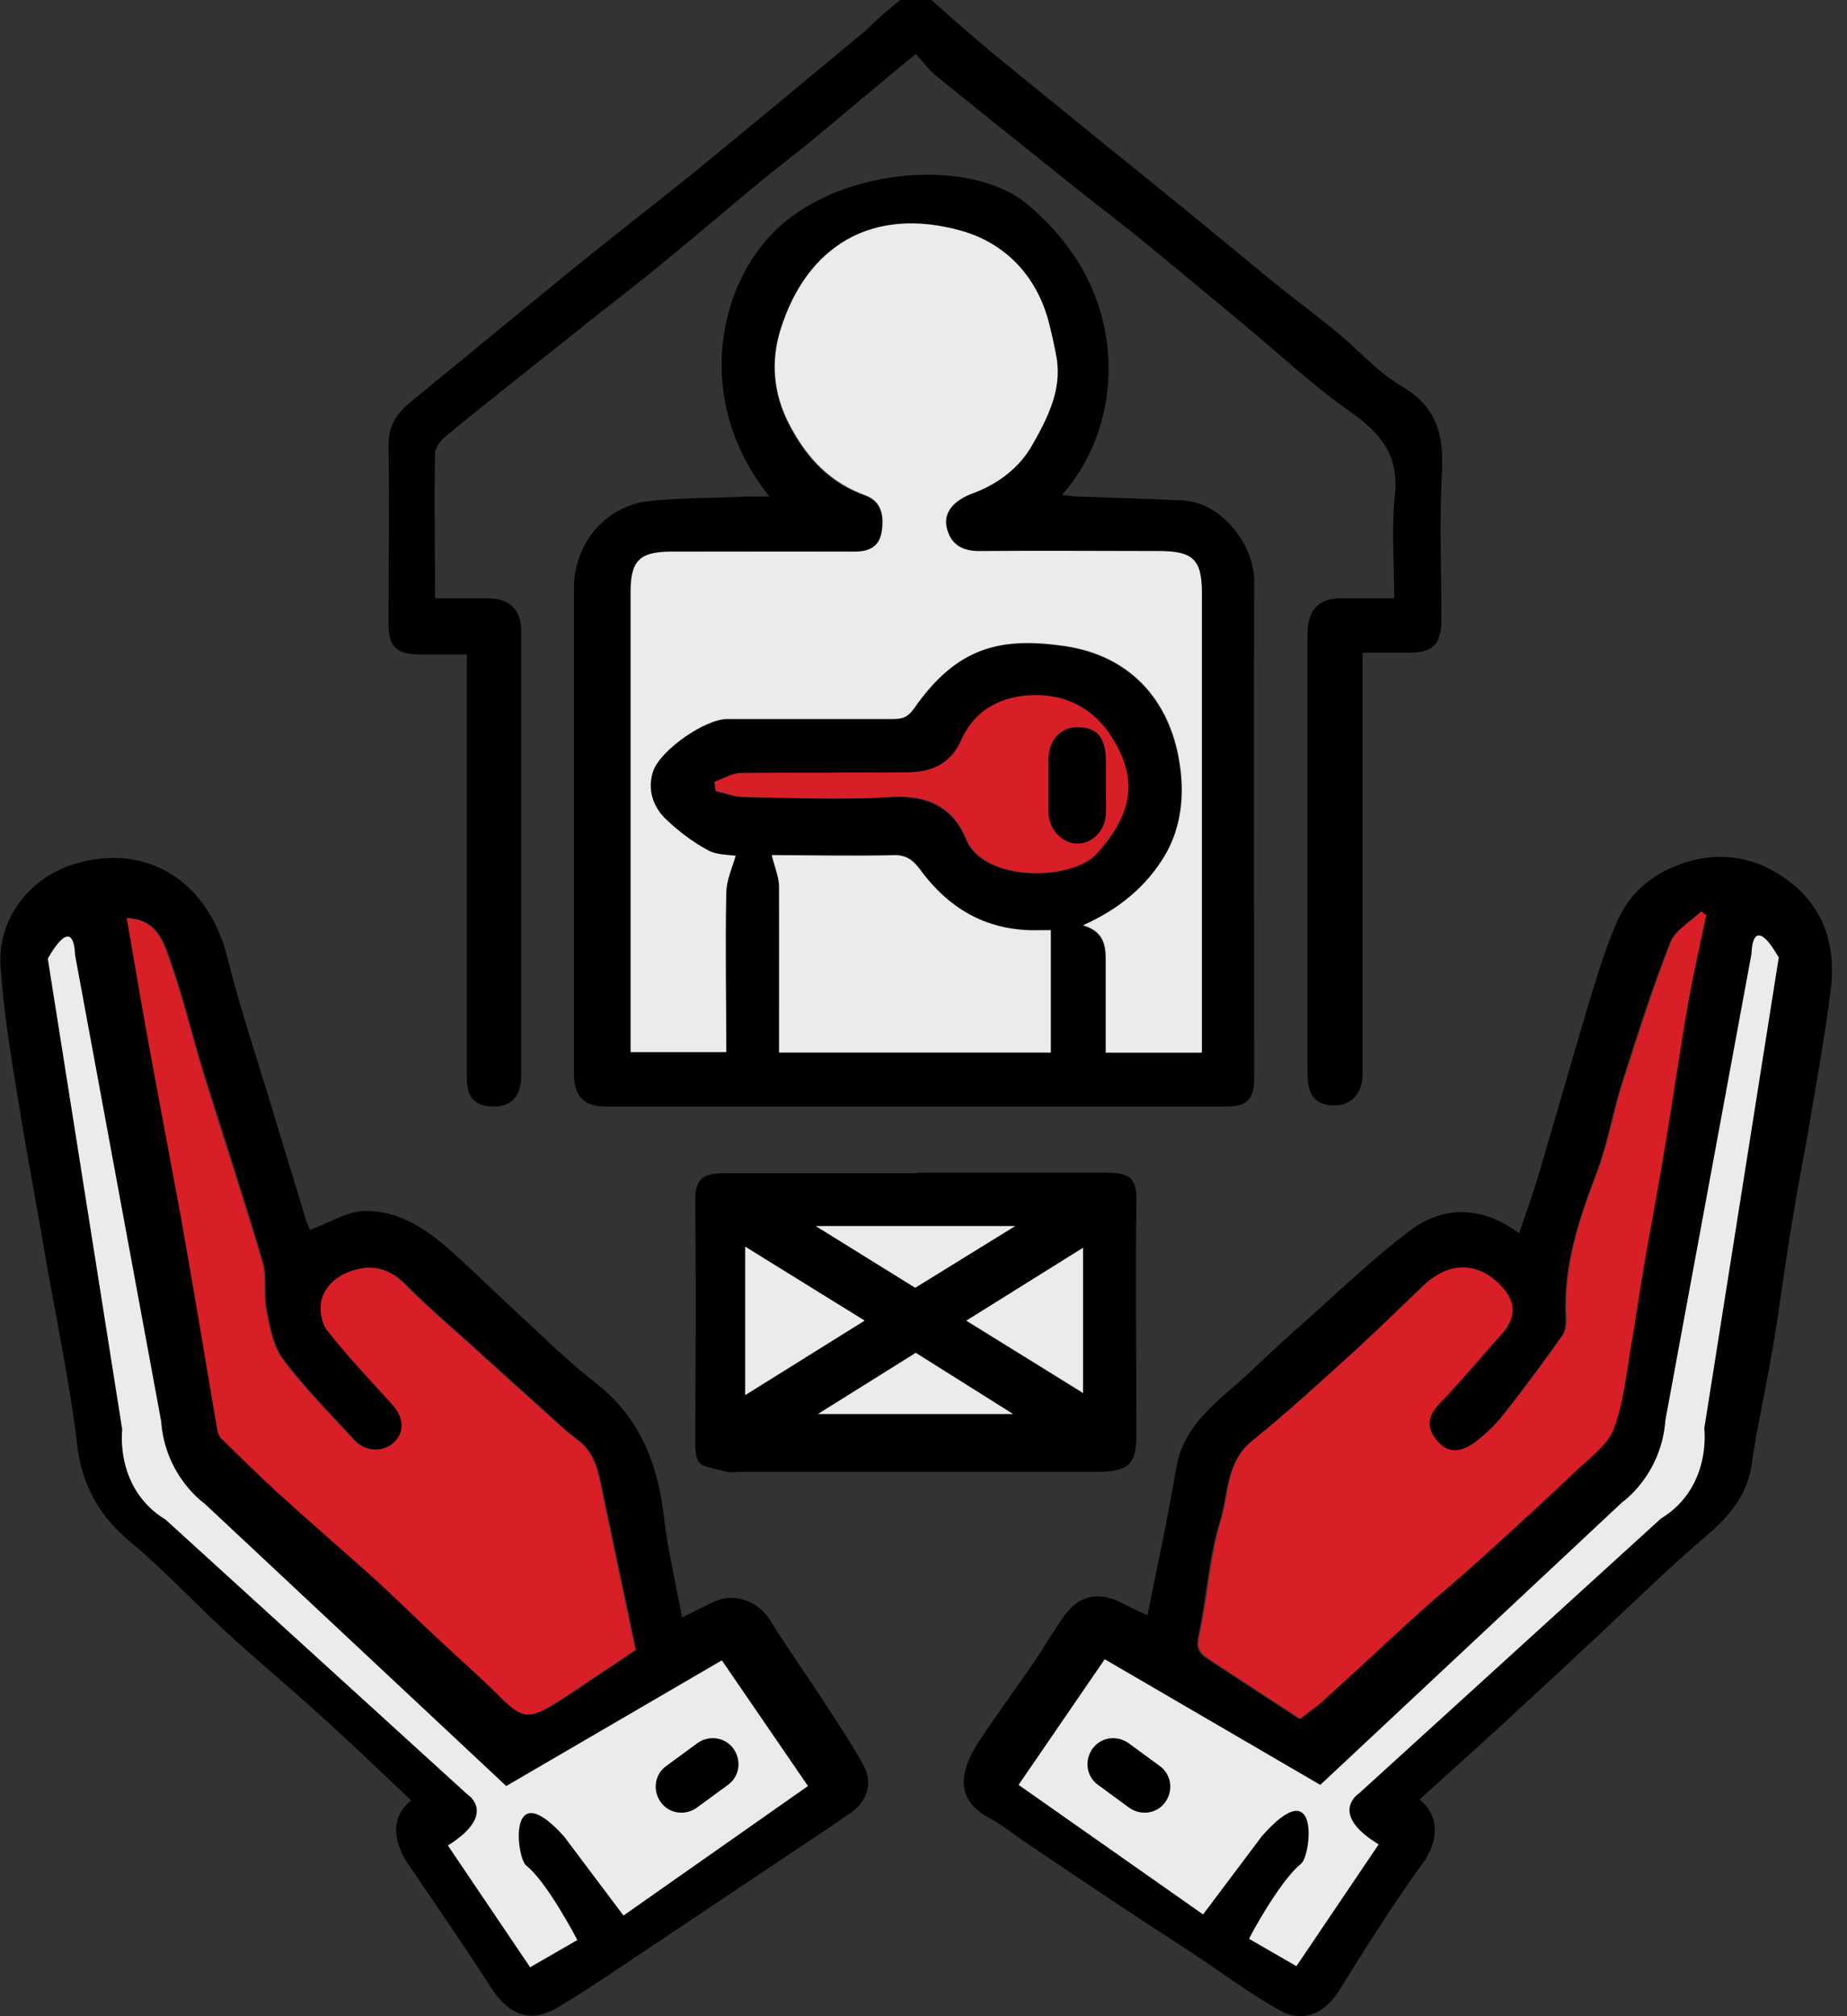
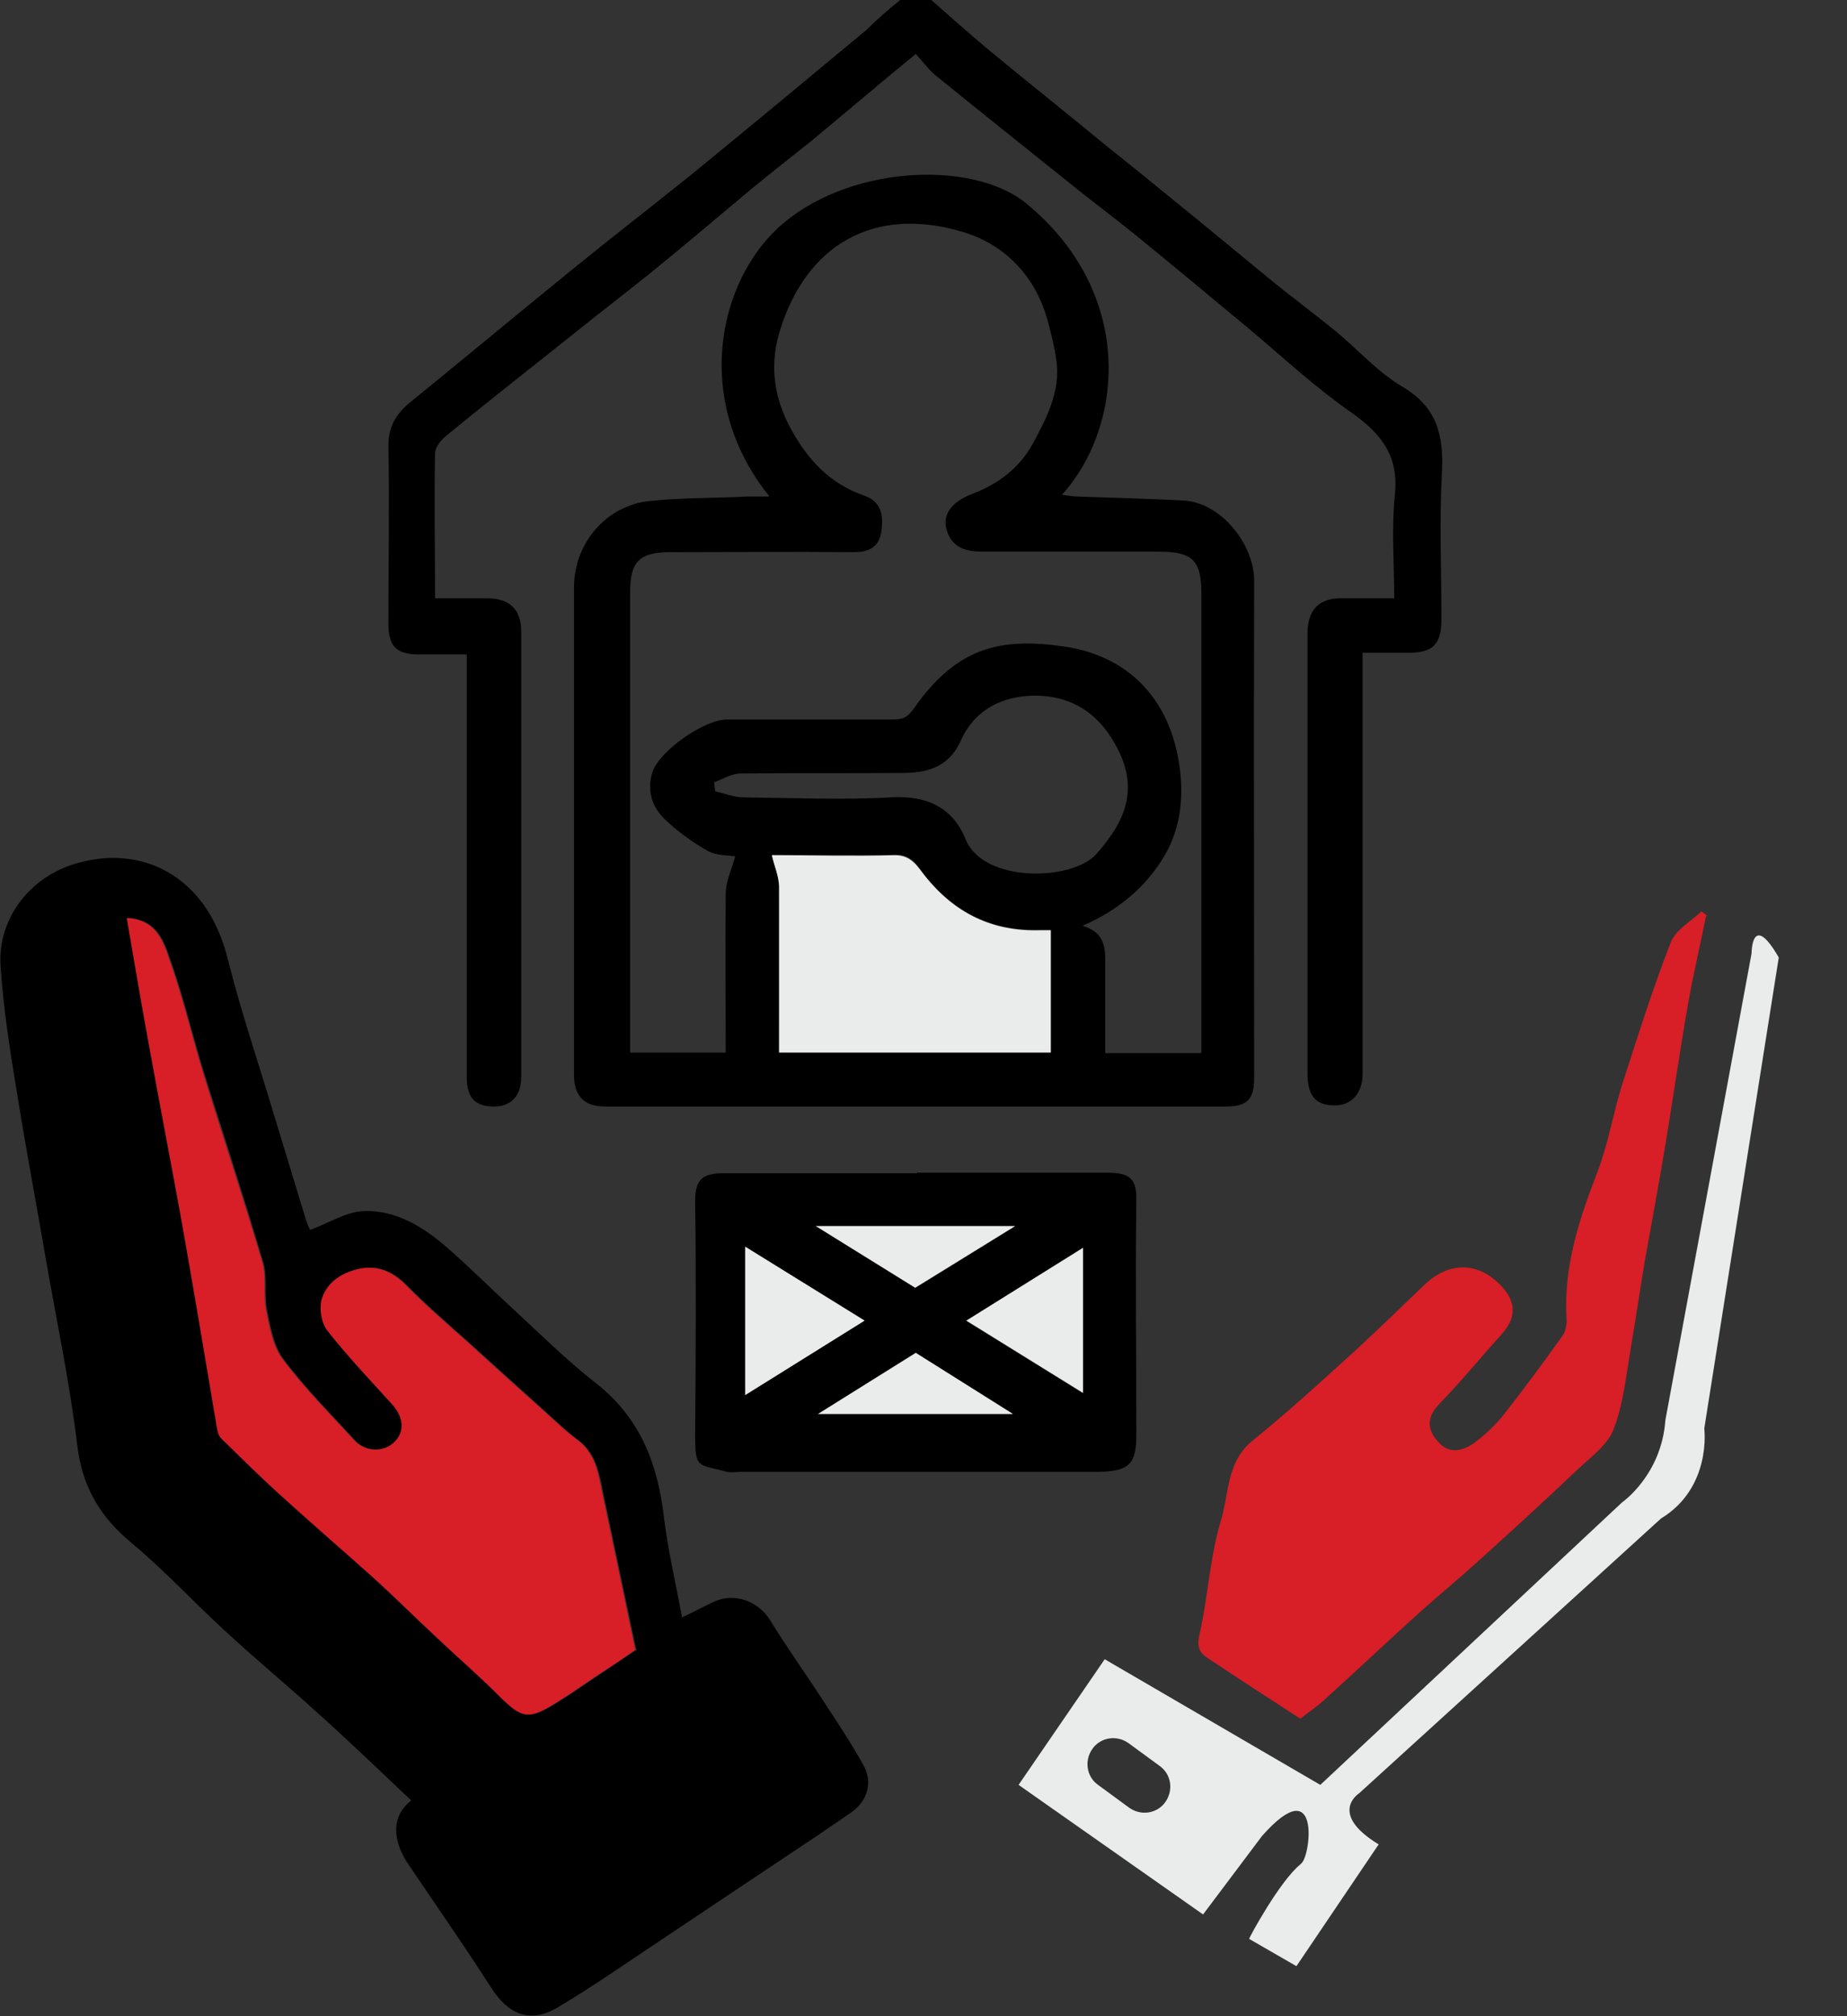
<svg xmlns="http://www.w3.org/2000/svg" width="55" height="60" viewBox="0 0 55 60" fill="none">
  <rect x="0" y="0" width="55" height="60" fill="#333333" stroke="none" />
  <g clip-path="url(#clip0_49_201)">
    <path d="M27.733 0C28.312 0.513 28.891 1.026 29.487 1.522C30.612 2.449 31.754 3.359 32.879 4.286C33.458 4.749 34.037 5.212 34.6 5.676C35.709 6.569 36.801 7.479 37.893 8.373C38.505 8.869 39.151 9.349 39.763 9.846C40.425 10.392 41.02 11.07 41.748 11.5C42.791 12.113 42.989 12.94 42.94 14.032C42.857 15.488 42.923 16.961 42.923 18.417C42.923 19.178 42.675 19.426 41.93 19.426C41.5 19.426 41.07 19.426 40.574 19.426V20.088C40.574 24.043 40.574 28.014 40.574 31.969C40.574 32.532 40.243 32.896 39.746 32.896C39.184 32.896 38.935 32.614 38.935 31.953C38.935 27.584 38.935 23.216 38.935 18.847C38.935 18.053 39.382 17.788 39.978 17.805C40.458 17.805 40.954 17.805 41.517 17.805C41.517 16.762 41.434 15.753 41.533 14.76C41.666 13.585 41.153 12.923 40.243 12.278C39.151 11.517 38.174 10.607 37.148 9.746C36.007 8.803 34.881 7.86 33.74 6.933C33.011 6.354 32.267 5.792 31.555 5.212C30.314 4.22 29.073 3.227 27.849 2.234C27.634 2.052 27.468 1.82 27.27 1.605C26.177 2.499 25.152 3.376 24.109 4.236C23.53 4.699 22.951 5.146 22.372 5.626C21.362 6.47 20.353 7.33 19.327 8.158C18.649 8.704 17.954 9.233 17.275 9.779C15.951 10.838 14.611 11.881 13.304 12.956C13.138 13.089 12.956 13.304 12.956 13.486C12.923 14.909 12.956 16.332 12.956 17.805C13.502 17.805 14.015 17.805 14.512 17.805C15.174 17.805 15.521 18.136 15.521 18.798C15.521 23.216 15.521 27.617 15.521 32.035C15.521 32.614 15.223 32.929 14.71 32.929C14.148 32.929 13.9 32.664 13.9 32.068C13.9 28.114 13.9 24.142 13.9 20.188V19.476C13.403 19.476 12.94 19.476 12.493 19.476C11.798 19.476 11.566 19.244 11.566 18.533C11.566 16.779 11.6 15.025 11.566 13.271C11.566 12.659 11.815 12.294 12.245 11.947C13.833 10.656 15.405 9.349 16.994 8.058C18.152 7.115 19.327 6.205 20.485 5.279C22.272 3.822 24.026 2.366 25.797 0.894C26.128 0.563 26.459 0.281 26.806 0H27.75H27.733Z" fill="black" />
    <path d="M20.303 48.136C20.684 47.954 20.965 47.805 21.247 47.672C21.875 47.374 22.587 47.656 22.934 48.218C23.431 49.029 23.993 49.807 24.506 50.601C24.92 51.23 25.35 51.875 25.714 52.537C25.995 53.034 25.83 53.58 25.383 53.911C24.903 54.242 24.424 54.572 23.944 54.887C22.537 55.83 21.114 56.773 19.708 57.717C18.682 58.395 17.672 59.106 16.613 59.735C15.786 60.232 15.141 59.95 14.628 59.156C13.833 57.915 12.989 56.707 12.162 55.483C11.798 54.953 11.533 54.142 12.245 53.58C11.318 52.703 10.408 51.826 9.465 50.982C8.555 50.154 7.612 49.377 6.718 48.549C5.775 47.689 4.914 46.746 3.938 45.935C2.995 45.157 2.449 44.264 2.3 43.006C2.085 41.202 1.704 39.399 1.39 37.612C1.109 35.957 0.794 34.319 0.529 32.664C0.314 31.357 0.099 30.05 0.016 28.726C-0.066 27.369 0.844 26.161 2.151 25.731C4.203 25.069 6.172 26.062 6.784 28.544C7.181 30.132 7.711 31.671 8.174 33.227C8.489 34.253 8.803 35.295 9.117 36.321C9.15 36.437 9.217 36.553 9.233 36.602C9.779 36.404 10.309 36.056 10.838 36.04C11.798 36.007 12.625 36.52 13.337 37.148C13.982 37.711 14.578 38.307 15.207 38.886C16.051 39.663 16.861 40.474 17.755 41.169C19.079 42.212 19.592 43.585 19.774 45.174C19.89 46.117 20.105 47.044 20.303 48.086V48.136ZM18.946 49.079C18.616 47.507 18.301 46.018 17.987 44.528C17.854 43.9 17.788 43.271 17.209 42.841C16.911 42.626 16.646 42.361 16.382 42.129C15.587 41.417 14.793 40.69 13.999 39.978C13.37 39.415 12.741 38.869 12.146 38.274C11.765 37.876 11.335 37.661 10.805 37.744C10.259 37.827 9.779 38.125 9.614 38.654C9.531 38.935 9.597 39.382 9.779 39.597C10.375 40.358 11.037 41.053 11.699 41.782C12.046 42.162 12.079 42.592 11.781 42.907C11.484 43.221 10.921 43.221 10.59 42.874C9.862 42.079 9.101 41.318 8.456 40.458C8.158 40.061 8.058 39.498 7.959 39.002C7.86 38.538 7.976 38.009 7.843 37.562C7.281 35.659 6.668 33.789 6.073 31.903C5.758 30.877 5.51 29.834 5.163 28.809C4.931 28.163 4.782 27.369 3.806 27.319C4.037 28.676 4.269 30.033 4.517 31.373C4.815 33.012 5.146 34.633 5.427 36.271C5.791 38.34 6.139 40.408 6.486 42.46C6.503 42.576 6.536 42.725 6.619 42.807C7.165 43.354 7.694 43.883 8.273 44.396C9.2 45.24 10.16 46.067 11.103 46.911C11.781 47.523 12.443 48.169 13.105 48.798C13.684 49.344 14.297 49.873 14.859 50.436C15.571 51.147 15.736 51.197 16.597 50.667C17.077 50.37 17.54 50.039 18.02 49.724C18.334 49.509 18.649 49.294 18.98 49.079H18.946Z" fill="black" />
-     <path d="M42.278 53.563C42.89 54.043 42.824 54.821 42.377 55.433C41.484 56.657 40.673 57.965 39.862 59.255C39.448 59.917 38.786 60.215 38.091 59.818C37.264 59.355 36.486 58.776 35.692 58.246C34.947 57.75 34.186 57.27 33.442 56.773C32.498 56.145 31.555 55.516 30.629 54.887C30.248 54.639 29.901 54.341 29.503 54.126C28.296 53.514 28.676 52.537 29.172 51.793C29.702 50.998 30.281 50.204 30.827 49.41C31.125 48.963 31.39 48.5 31.704 48.069C32.135 47.474 32.714 47.358 33.376 47.689C33.624 47.821 33.889 47.937 34.17 48.069C34.468 46.58 34.782 45.141 35.03 43.668C35.262 42.328 36.337 41.666 37.214 40.838C37.794 40.292 38.373 39.746 38.985 39.217C39.961 38.34 40.921 37.43 41.964 36.635C43.039 35.825 44.181 35.924 45.24 36.702C45.455 36.04 45.687 35.428 45.869 34.782C46.349 33.16 46.812 31.539 47.292 29.917C47.54 29.107 47.788 28.279 48.119 27.501C48.516 26.525 49.31 25.913 50.303 25.632C51.18 25.383 52.057 25.483 52.852 25.946C54.175 26.707 54.721 27.932 54.506 29.537C54.324 30.927 54.076 32.3 53.844 33.673C53.679 34.6 53.497 35.527 53.348 36.47C53.149 37.661 53 38.853 52.802 40.044C52.653 40.921 52.471 41.798 52.306 42.675C52.256 42.956 52.206 43.238 52.173 43.519C52.057 44.446 51.528 45.091 50.833 45.687C49.757 46.597 48.748 47.59 47.722 48.549C46.663 49.542 45.604 50.519 44.528 51.511C43.784 52.19 43.039 52.852 42.294 53.53L42.278 53.563ZM50.8 27.27L50.634 27.137C50.32 27.435 49.873 27.683 49.724 28.047C49.178 29.437 48.715 30.877 48.268 32.3C48.003 33.144 47.854 34.038 47.54 34.881C47.01 36.288 46.531 37.678 46.613 39.217C46.613 39.399 46.613 39.614 46.497 39.763C45.935 40.557 45.356 41.335 44.76 42.096C44.528 42.394 44.23 42.675 43.933 42.907C43.569 43.188 43.155 43.321 42.791 42.923C42.476 42.559 42.46 42.195 42.824 41.798C43.469 41.136 44.065 40.408 44.677 39.73C45.124 39.233 45.124 38.77 44.677 38.29C43.999 37.562 43.122 37.562 42.377 38.257C41.583 39.018 40.805 39.779 39.994 40.508C39.101 41.318 38.207 42.129 37.264 42.89C36.486 43.519 36.569 44.479 36.321 45.273C35.973 46.382 35.924 47.573 35.676 48.698C35.593 49.079 35.725 49.228 35.957 49.377C36.867 49.972 37.777 50.568 38.687 51.164C38.952 50.965 39.184 50.816 39.366 50.634C40.358 49.741 41.335 48.814 42.328 47.921C42.874 47.424 43.453 46.944 44.015 46.448C45.008 45.538 46.017 44.628 46.994 43.701C47.374 43.337 47.838 42.989 48.02 42.543C48.301 41.798 48.384 40.987 48.516 40.21C48.682 39.316 48.797 38.422 48.946 37.545C49.145 36.354 49.377 35.179 49.575 33.988C49.807 32.581 50.022 31.191 50.254 29.785C50.403 28.941 50.601 28.114 50.767 27.286L50.8 27.27Z" fill="black" />
    <path d="M22.901 14.76C20.634 11.931 21.379 8.456 23.149 6.801C25.168 4.915 28.957 4.732 30.562 6.056C33.806 8.72 33.475 12.675 31.621 14.727C31.803 14.743 31.936 14.777 32.085 14.777C33.127 14.81 34.17 14.843 35.212 14.892C36.387 14.942 37.347 16.233 37.347 17.275C37.33 22.206 37.347 27.154 37.347 32.085C37.347 32.714 37.132 32.929 36.519 32.929C30.347 32.929 24.192 32.929 18.02 32.929C17.391 32.929 17.093 32.614 17.093 31.986C17.093 27.154 17.093 22.306 17.093 17.474C17.093 16.167 18.053 15.041 19.343 14.909C20.303 14.81 21.279 14.826 22.239 14.777C22.438 14.777 22.653 14.777 22.901 14.777V14.76ZM35.775 31.324C35.775 26.74 35.775 22.206 35.775 17.672C35.775 16.68 35.527 16.415 34.484 16.415C32.73 16.415 30.976 16.415 29.222 16.415C28.693 16.415 28.312 16.249 28.18 15.736C28.064 15.29 28.362 14.925 28.957 14.694C29.718 14.413 30.364 13.916 30.744 13.221C31.158 12.46 31.588 11.649 31.456 10.723C31.406 10.342 31.307 9.961 31.208 9.581C30.844 8.207 29.901 7.248 28.61 6.884C25.962 6.122 24.01 7.33 23.232 9.812C22.934 10.756 23 11.715 23.513 12.692C24.043 13.684 24.705 14.396 25.764 14.76C26.26 14.942 26.31 15.372 26.244 15.819C26.177 16.266 25.896 16.431 25.433 16.431C23.613 16.415 21.809 16.431 19.989 16.431C19.046 16.431 18.764 16.696 18.764 17.623C18.764 21.991 18.764 26.36 18.764 30.745C18.764 30.927 18.764 31.125 18.764 31.324H21.61C21.61 29.735 21.594 28.163 21.61 26.608C21.61 26.211 21.809 25.83 21.892 25.483C21.693 25.45 21.329 25.466 21.064 25.317C20.601 25.052 20.171 24.738 19.79 24.374C19.41 24.01 19.261 23.514 19.426 22.984C19.625 22.355 20.965 21.412 21.643 21.412C23.282 21.412 24.92 21.412 26.558 21.412C26.839 21.412 27.005 21.379 27.203 21.098C28.494 19.244 29.801 18.963 31.721 19.244C33.574 19.526 34.815 20.767 35.113 22.736C35.262 23.679 35.163 24.655 34.666 25.483C34.12 26.393 33.309 27.088 32.234 27.551C32.813 27.716 32.912 28.097 32.912 28.544C32.912 29.471 32.912 30.397 32.912 31.34H35.758L35.775 31.324ZM31.291 31.324V27.667C31.291 27.667 31.125 27.667 30.993 27.667C29.57 27.716 28.444 27.187 27.551 26.062C27.336 25.797 27.17 25.416 26.657 25.433C25.4 25.466 24.126 25.433 22.984 25.433C23.05 25.747 23.199 26.062 23.199 26.393C23.215 28.031 23.199 29.652 23.199 31.307H31.291V31.324ZM21.263 23.265L21.296 23.547C21.577 23.613 21.859 23.729 22.14 23.729C23.596 23.745 25.069 23.811 26.525 23.729C27.617 23.662 28.378 24.043 28.759 24.986C29.288 26.277 31.919 26.227 32.647 25.416C33.557 24.39 33.988 23.365 33.094 21.958C32.565 21.114 31.77 20.701 30.827 20.701C29.867 20.701 29.023 21.114 28.61 22.041C28.279 22.785 27.683 22.984 26.972 23.001C25.334 23.017 23.695 23.001 22.057 23.017C21.792 23.017 21.528 23.183 21.263 23.282V23.265Z" fill="black" />
    <path d="M27.303 34.898C29.189 34.898 31.092 34.898 32.978 34.898C33.64 34.898 33.855 35.08 33.839 35.725C33.806 38.042 33.839 40.375 33.839 42.692C33.839 43.569 33.624 43.784 32.714 43.8C31.853 43.8 30.993 43.8 30.132 43.8C27.435 43.8 24.755 43.8 22.057 43.8C21.925 43.8 21.776 43.833 21.644 43.8C20.816 43.569 20.7 43.734 20.7 42.758C20.717 40.425 20.733 38.075 20.7 35.742C20.7 35.08 20.932 34.914 21.561 34.914C23.48 34.914 25.383 34.914 27.303 34.914V34.898ZM22.19 41.517L25.747 39.3L22.19 37.099V41.517ZM32.25 37.148L28.776 39.316L32.25 41.467V37.165V37.148ZM30.232 36.486H24.291L27.253 38.323L30.232 36.486ZM27.27 40.259L24.357 42.079H30.165L27.27 40.259Z" fill="black" />
    <path d="M18.946 49.079C18.616 49.31 18.301 49.526 17.987 49.724C17.507 50.039 17.044 50.37 16.564 50.667C15.72 51.197 15.538 51.147 14.826 50.436C14.264 49.873 13.651 49.344 13.072 48.798C12.394 48.169 11.748 47.523 11.07 46.911C10.127 46.067 9.184 45.257 8.24 44.396C7.678 43.883 7.132 43.337 6.586 42.807C6.503 42.725 6.47 42.576 6.453 42.46C6.106 40.392 5.758 38.323 5.394 36.271C5.096 34.633 4.782 33.012 4.484 31.373C4.236 30.033 4.004 28.676 3.773 27.319C4.749 27.369 4.898 28.163 5.13 28.809C5.477 29.818 5.725 30.877 6.04 31.903C6.619 33.789 7.248 35.659 7.81 37.562C7.943 38.009 7.827 38.538 7.926 39.002C8.025 39.498 8.125 40.077 8.422 40.458C9.068 41.318 9.829 42.079 10.557 42.874C10.888 43.221 11.434 43.221 11.748 42.907C12.063 42.592 12.013 42.162 11.666 41.782C11.02 41.07 10.342 40.358 9.746 39.597C9.564 39.366 9.498 38.935 9.581 38.654C9.746 38.125 10.226 37.843 10.772 37.744C11.302 37.661 11.732 37.877 12.113 38.274C12.692 38.869 13.337 39.415 13.966 39.978C14.76 40.706 15.554 41.417 16.349 42.129C16.613 42.377 16.895 42.626 17.176 42.841C17.755 43.254 17.821 43.9 17.954 44.528C18.268 46.018 18.582 47.49 18.913 49.079H18.946Z" fill="#D81E26" />
    <path d="M50.8 27.27C50.634 28.097 50.436 28.941 50.287 29.768C50.038 31.158 49.84 32.565 49.608 33.971C49.41 35.163 49.194 36.338 48.979 37.529C48.831 38.422 48.698 39.316 48.549 40.193C48.417 40.987 48.334 41.798 48.053 42.526C47.887 42.973 47.407 43.337 47.027 43.684C46.051 44.611 45.058 45.521 44.048 46.431C43.502 46.928 42.923 47.408 42.361 47.904C41.368 48.798 40.391 49.724 39.399 50.618C39.2 50.8 38.968 50.949 38.72 51.147C37.81 50.552 36.9 49.972 35.99 49.36C35.758 49.211 35.626 49.062 35.709 48.682C35.973 47.54 36.023 46.349 36.354 45.257C36.602 44.446 36.519 43.502 37.297 42.874C38.24 42.112 39.134 41.302 40.027 40.491C40.838 39.763 41.616 39.002 42.41 38.24C43.155 37.529 44.032 37.545 44.71 38.274C45.157 38.753 45.157 39.217 44.71 39.713C44.081 40.408 43.502 41.12 42.857 41.782C42.476 42.179 42.493 42.543 42.824 42.907C43.171 43.304 43.602 43.172 43.966 42.89C44.264 42.659 44.561 42.377 44.793 42.079C45.389 41.318 45.968 40.541 46.53 39.746C46.63 39.614 46.663 39.382 46.646 39.2C46.563 37.678 47.027 36.271 47.573 34.865C47.887 34.038 48.036 33.144 48.301 32.283C48.764 30.86 49.211 29.421 49.757 28.031C49.906 27.667 50.353 27.419 50.667 27.121L50.833 27.253L50.8 27.27Z" fill="#D81E26" />
-     <path d="M35.775 31.324H32.929C32.929 30.381 32.929 29.454 32.929 28.527C32.929 28.081 32.83 27.7 32.25 27.535C33.326 27.055 34.137 26.376 34.683 25.466C35.179 24.639 35.279 23.662 35.13 22.719C34.832 20.767 33.591 19.509 31.737 19.228C29.818 18.947 28.511 19.228 27.22 21.081C27.021 21.362 26.856 21.395 26.575 21.395C24.936 21.395 23.298 21.395 21.66 21.395C20.982 21.395 19.642 22.339 19.443 22.968C19.277 23.497 19.443 23.993 19.807 24.357C20.188 24.721 20.618 25.052 21.081 25.301C21.346 25.45 21.71 25.433 21.908 25.466C21.809 25.814 21.627 26.194 21.627 26.591C21.594 28.147 21.627 29.719 21.627 31.307H18.781C18.781 31.109 18.781 30.927 18.781 30.728C18.781 26.36 18.781 21.991 18.781 17.606C18.781 16.68 19.046 16.415 20.006 16.415C21.826 16.415 23.629 16.415 25.45 16.415C25.913 16.415 26.194 16.249 26.26 15.803C26.326 15.356 26.26 14.925 25.78 14.743C24.738 14.363 24.06 13.668 23.53 12.675C23.017 11.715 22.951 10.739 23.249 9.796C24.026 7.314 25.979 6.122 28.627 6.867C29.917 7.231 30.86 8.191 31.224 9.564C31.324 9.945 31.407 10.325 31.473 10.706C31.605 11.633 31.191 12.444 30.761 13.205C30.381 13.9 29.735 14.396 28.974 14.677C28.378 14.893 28.081 15.273 28.196 15.72C28.329 16.249 28.709 16.415 29.239 16.398C30.993 16.382 32.747 16.398 34.501 16.398C35.527 16.398 35.791 16.646 35.791 17.656C35.791 22.19 35.791 26.707 35.791 31.307L35.775 31.324Z" fill="#EAEBEB" />
    <path d="M31.291 31.324H23.199C23.199 29.669 23.199 28.031 23.199 26.409C23.199 26.078 23.05 25.764 22.984 25.45C24.142 25.45 25.4 25.483 26.657 25.45C27.154 25.45 27.336 25.814 27.551 26.078C28.444 27.187 29.57 27.733 30.993 27.683C31.125 27.683 31.258 27.683 31.291 27.683V31.34V31.324Z" fill="#EAEBEB" />
-     <path d="M21.279 23.265C21.544 23.166 21.809 23.001 22.074 23.001C23.712 22.984 25.35 23.001 26.988 22.984C27.683 22.984 28.296 22.769 28.627 22.024C29.04 21.081 29.884 20.684 30.844 20.684C31.787 20.684 32.581 21.098 33.111 21.942C34.004 23.348 33.574 24.374 32.664 25.4C31.936 26.211 29.305 26.26 28.775 24.97C28.395 24.026 27.634 23.646 26.541 23.712C25.085 23.811 23.613 23.745 22.157 23.712C21.875 23.712 21.594 23.596 21.313 23.53L21.279 23.249V23.265ZM32.929 23.365C32.929 23.1 32.929 22.819 32.929 22.554C32.896 21.892 32.631 21.627 32.068 21.644C31.572 21.644 31.224 22.041 31.224 22.603C31.224 23.133 31.224 23.662 31.224 24.175C31.224 24.639 31.588 25.069 32.035 25.102C32.482 25.135 32.896 24.755 32.929 24.242C32.945 23.944 32.929 23.662 32.929 23.365Z" fill="#D81E26" />
    <path d="M22.19 41.517V37.099L25.747 39.3L22.19 41.517Z" fill="#EAEBEB" />
    <path d="M32.25 37.148V41.451L28.775 39.3L32.25 37.132V37.148Z" fill="#EAEBEB" />
    <path d="M30.231 36.486L27.253 38.323L24.291 36.486H30.231Z" fill="#EAEBEB" />
    <path d="M27.27 40.259L30.166 42.079H24.357L27.27 40.259Z" fill="#EAEBEB" />
-     <path d="M32.929 23.365C32.929 23.662 32.945 23.944 32.929 24.242C32.896 24.755 32.482 25.135 32.035 25.102C31.605 25.069 31.224 24.655 31.224 24.175C31.224 23.646 31.224 23.116 31.224 22.603C31.224 22.041 31.572 21.644 32.068 21.644C32.631 21.644 32.896 21.908 32.929 22.554C32.929 22.819 32.929 23.1 32.929 23.365Z" fill="black" />
-     <path d="M16.812 54.672L18.566 57.005L24.06 53.15L21.495 49.41L15.075 53.15L6.089 44.743C6.089 44.743 4.915 43.933 4.799 42.294L2.234 28.412C2.234 28.412 2.234 27.121 1.423 28.527L3.64 42.543C3.64 42.543 3.409 44.297 4.931 45.223L13.916 53.398C13.916 53.398 14.843 53.977 13.337 54.92L15.786 58.544L17.192 57.733C17.192 57.733 16.299 56.012 15.67 55.516C15.372 55.284 15.091 52.719 16.845 54.705L16.812 54.672ZM19.84 52.554L20.767 51.875C21.114 51.627 21.594 51.693 21.842 52.041C22.09 52.388 22.024 52.868 21.677 53.116L20.75 53.795C20.403 54.043 19.923 53.977 19.675 53.629C19.426 53.282 19.493 52.802 19.84 52.554Z" fill="#EAEBEB" />
    <path d="M38.721 55.483C38.108 55.979 37.182 57.683 37.198 57.7L38.605 58.511L41.054 54.887C39.531 53.96 40.474 53.365 40.474 53.365L49.46 45.19C50.982 44.264 50.75 42.51 50.75 42.51L52.968 28.494C52.157 27.088 52.157 28.378 52.157 28.378L49.592 42.261C49.476 43.9 48.301 44.71 48.301 44.71L39.316 53.116L32.896 49.377L30.331 53.116L35.825 56.972L37.579 54.639C39.333 52.653 39.035 55.218 38.754 55.45L38.721 55.483ZM34.7 53.629C34.451 53.977 33.971 54.043 33.624 53.795L32.697 53.116C32.35 52.868 32.284 52.388 32.532 52.041C32.78 51.693 33.26 51.627 33.607 51.875L34.534 52.554C34.882 52.802 34.948 53.282 34.7 53.629Z" fill="#EAEBEB" />
  </g>
  <defs>
    <clipPath id="clip0_49_201">
      <rect width="54.556" height="60" fill="white" />
    </clipPath>
  </defs>
</svg>